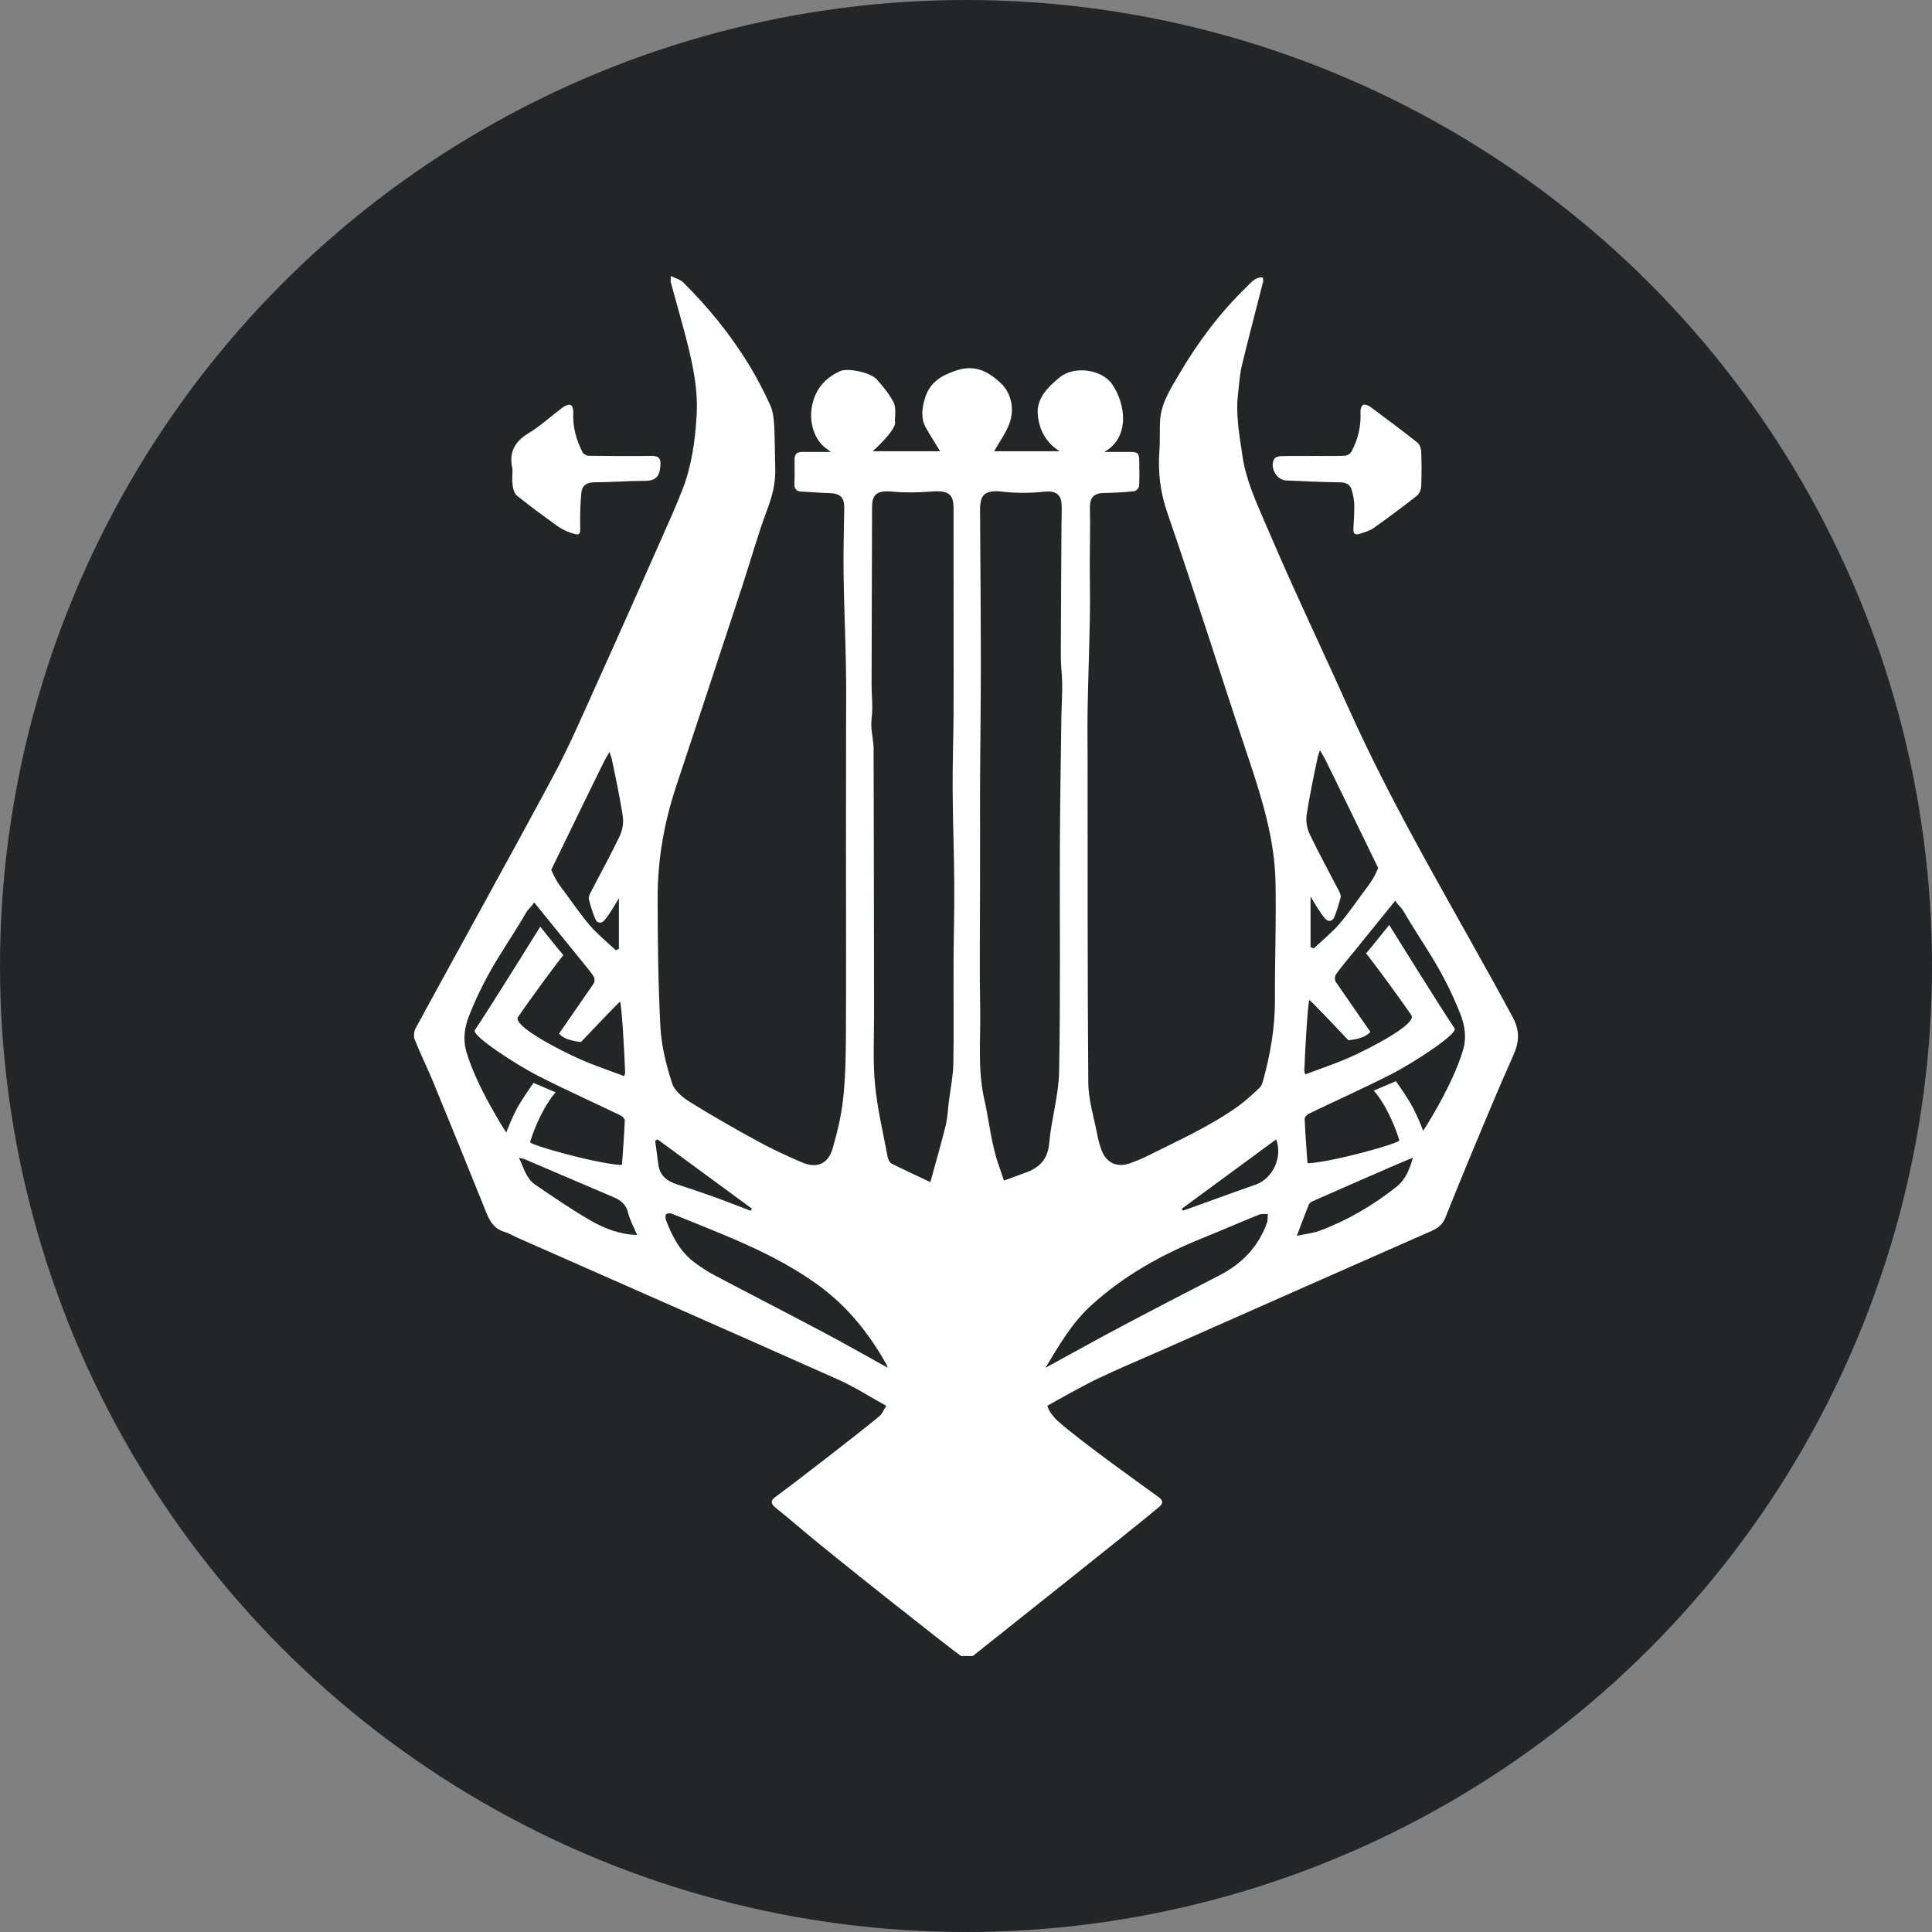
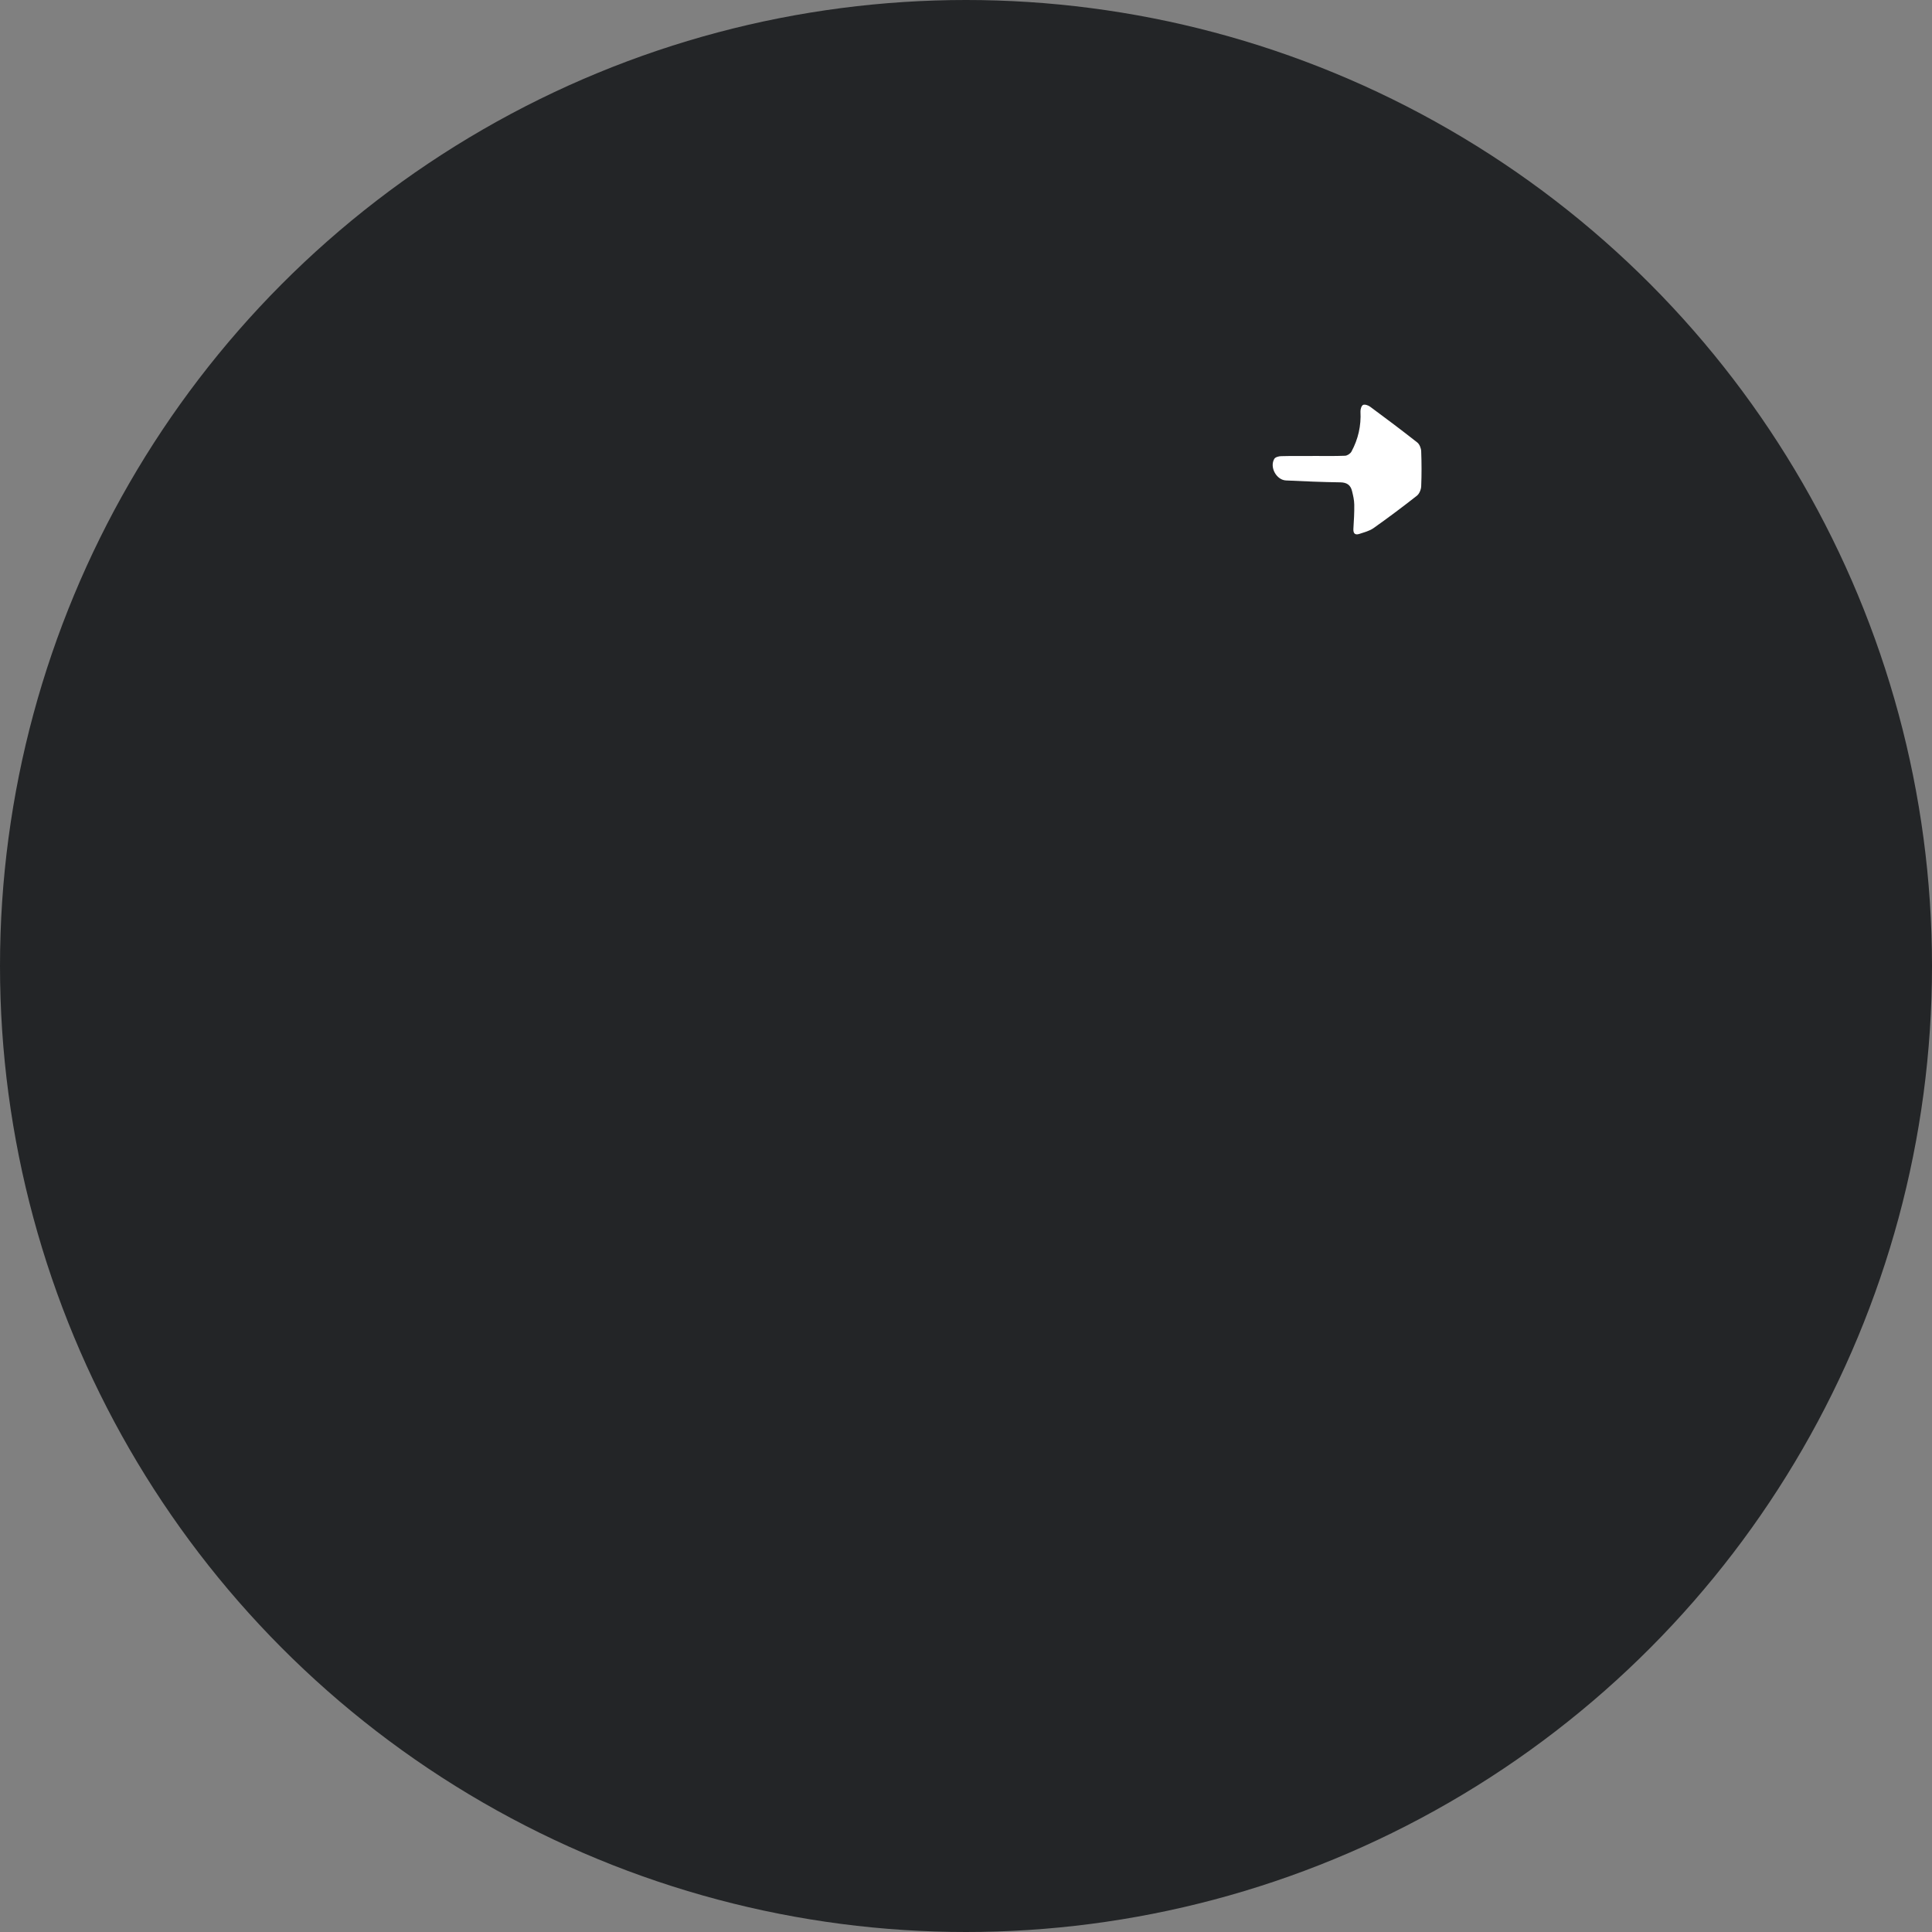
<svg xmlns="http://www.w3.org/2000/svg" width="56" height="56" viewBox="0 0 56 56" fill="none">
  <rect x="0" y="0" width="56" height="56" fill="#808080" stroke="none" />
  <g id="Frame 597">
    <circle id="Ellipse 2" cx="28" cy="28" r="28" fill="#232527" />
    <g id="Vector">
      <path d="M38.051 13.216C38.363 13.216 38.675 13.223 38.986 13.21C39.051 13.208 39.14 13.149 39.172 13.091C39.368 12.729 39.456 12.341 39.434 11.928C39.431 11.863 39.463 11.758 39.509 11.737C39.559 11.714 39.658 11.747 39.712 11.787C40.172 12.127 40.631 12.471 41.08 12.825C41.146 12.877 41.191 12.992 41.194 13.081C41.207 13.419 41.208 13.759 41.194 14.098C41.19 14.191 41.14 14.313 41.069 14.369C40.658 14.692 40.239 15.006 39.812 15.308C39.695 15.391 39.543 15.428 39.403 15.475C39.272 15.518 39.221 15.458 39.229 15.324C39.243 15.092 39.258 14.858 39.254 14.626C39.252 14.494 39.221 14.361 39.189 14.232C39.147 14.06 39.041 13.984 38.851 13.981C38.325 13.974 37.8 13.951 37.275 13.926C36.997 13.913 36.793 13.539 36.937 13.299C36.966 13.25 37.066 13.223 37.135 13.222C37.44 13.214 37.745 13.218 38.05 13.218V13.216H38.051Z" fill="white" />
-       <path d="M14.854 13.589C14.744 13.122 14.91 12.803 15.326 12.552C15.681 12.338 15.989 12.048 16.324 11.8C16.384 11.756 16.49 11.715 16.544 11.74C16.593 11.762 16.621 11.878 16.617 11.951C16.595 12.366 16.7 12.75 16.888 13.113C16.914 13.165 17.006 13.212 17.068 13.212C17.677 13.22 18.288 13.223 18.897 13.216C19.083 13.214 19.154 13.282 19.144 13.464C19.129 13.731 19.069 13.938 18.713 13.937C18.216 13.937 17.719 13.979 17.222 13.98C17 13.981 16.872 14.079 16.852 14.273C16.819 14.594 16.812 14.919 16.817 15.242C16.822 15.508 16.81 15.532 16.543 15.443C16.404 15.397 16.273 15.33 16.153 15.245C15.757 14.961 15.365 14.671 14.985 14.368C14.911 14.308 14.873 14.178 14.86 14.075C14.839 13.915 14.855 13.751 14.855 13.589H14.854Z" fill="white" />
-       <path d="M39.088 20.527C38.565 19.359 38.022 18.2 37.494 17.033C37.209 16.403 36.934 15.769 36.66 15.134C36.392 14.511 36.111 13.894 36.012 13.211C35.925 12.609 35.811 12.013 35.886 11.402C35.919 11.129 35.934 10.851 35.998 10.586C36.193 9.776 36.407 8.972 36.612 8.165C36.621 8.128 36.606 8.085 36.602 8.042C36.368 8.03 36.263 8.193 36.125 8.326C35.354 9.071 34.719 9.923 34.18 10.842C33.929 11.27 33.645 11.701 33.623 12.226C33.611 12.501 33.627 12.777 33.607 13.051C33.561 13.67 33.625 14.252 33.834 14.857C34.655 17.238 35.406 19.642 36.206 22.03C36.591 23.182 36.946 24.34 36.971 25.562C36.995 26.7 36.949 27.838 36.955 28.976C36.959 29.783 36.821 30.566 36.607 31.339C36.587 31.411 36.553 31.491 36.5 31.54C36.302 31.722 36.105 31.909 35.888 32.065C35.059 32.657 34.128 33.069 33.222 33.524C33.077 33.597 32.923 33.655 32.77 33.712C32.388 33.855 32.071 33.716 31.928 33.337C31.873 33.192 31.834 33.041 31.805 32.889C31.71 32.39 31.55 31.89 31.545 31.39C31.519 28.27 31.528 25.151 31.525 22.031C31.525 21.538 31.516 21.044 31.525 20.551C31.543 19.634 31.575 18.719 31.592 17.802C31.6 17.317 31.587 16.831 31.587 16.345C31.588 15.817 31.606 15.288 31.592 14.76C31.583 14.428 31.688 14.294 32.008 14.289C32.298 14.285 32.59 14.268 32.879 14.238C32.932 14.232 33.015 14.14 33.018 14.083C33.033 13.848 33.024 13.612 33.022 13.376C33.021 13.131 32.988 13.1 32.733 13.099C32.492 13.098 32.251 13.099 32.009 13.099C32.763 12.676 32.627 11.706 32.237 11.138C31.944 10.709 31.139 10.587 30.71 10.943C30.379 11.216 30.038 11.546 30.08 12.019C30.118 12.442 30.309 12.831 30.718 13.08H28.817C28.979 12.785 29.19 12.512 29.282 12.204C29.402 11.804 29.296 11.369 28.996 11.094C28.663 10.788 28.277 10.555 27.733 10.734C27.28 10.883 26.952 11.08 26.812 11.538C26.723 11.829 26.682 12.122 26.84 12.403C26.968 12.629 27.109 12.849 27.25 13.08H25.295C26.084 12.356 25.936 12.204 25.936 12.204C25.936 12.204 25.982 11.823 25.908 11.677C25.783 11.429 25.599 11.204 25.411 10.995C25.224 10.788 24.561 10.659 24.348 10.758C24.029 10.905 23.783 11.116 23.635 11.449C23.404 11.967 23.499 12.61 23.889 12.953C23.939 12.997 23.996 13.033 24.087 13.1C23.779 13.1 23.518 13.101 23.257 13.099C23.109 13.097 23.03 13.159 23.031 13.312C23.032 13.562 23.035 13.812 23.027 14.062C23.024 14.161 23.102 14.243 23.201 14.248C23.476 14.259 23.749 14.285 24.024 14.292C24.361 14.3 24.477 14.417 24.471 14.742C24.46 15.38 24.443 16.019 24.452 16.657C24.464 17.544 24.504 18.431 24.52 19.319C24.532 19.925 24.524 20.532 24.524 21.139C24.523 22.263 24.521 23.388 24.521 24.512C24.521 26.372 24.528 28.233 24.519 30.094C24.516 30.692 24.501 31.294 24.434 31.888C24.381 32.362 24.266 32.834 24.133 33.294C24.006 33.736 23.673 33.877 23.247 33.693C22.817 33.508 22.39 33.313 21.981 33.089C21.309 32.723 20.643 32.344 19.994 31.939C19.785 31.809 19.547 31.611 19.479 31.395C19.314 30.873 19.172 30.325 19.143 29.782C19.076 28.525 19.064 27.266 19.062 26.007C19.062 24.912 19.251 23.84 19.597 22.797C20.241 20.857 20.882 18.915 21.52 16.973C21.763 16.233 21.97 15.481 22.244 14.754C22.39 14.368 22.484 13.99 22.471 13.581C22.458 13.171 22.464 12.761 22.441 12.352C22.43 12.15 22.411 11.933 22.329 11.752C22.145 11.347 21.939 10.949 21.707 10.569C21.172 9.697 20.529 8.905 19.802 8.184C19.718 8.101 19.583 8.069 19.444 8C19.444 8.107 19.434 8.15 19.445 8.188C19.565 8.63 19.691 9.071 19.81 9.513C20.029 10.334 20.241 11.164 20.193 12.017C20.151 12.755 20.053 13.497 19.78 14.195C19.587 14.689 19.369 15.172 19.154 15.657C18.538 17.046 17.924 18.435 17.297 19.82C16.889 20.722 16.498 21.636 16.03 22.508C14.72 24.948 13.373 27.368 12.049 29.8C11.999 29.892 11.983 30.04 12.021 30.134C12.185 30.547 12.385 30.945 12.554 31.357C13.076 32.625 13.593 33.896 14.104 35.168C14.207 35.423 14.341 35.626 14.624 35.707C14.759 35.746 14.882 35.825 15.012 35.882C18.104 37.248 21.198 38.607 24.285 39.983C24.762 40.195 25.205 40.482 25.689 40.748C25.609 40.874 25.571 40.981 25.495 41.045C25.002 41.46 22.989 43.017 22.48 43.386C22.326 43.497 22.341 43.59 22.481 43.702C22.729 43.9 22.973 44.104 23.215 44.311C24.143 45.1 27.672 47.885 27.856 48H28.198C28.255 47.949 32.87 44.295 33.6 43.678C33.708 43.587 33.722 43.499 33.596 43.404C33.342 43.213 31.33 41.794 30.641 41.171C30.569 41.105 30.508 41.026 30.451 40.946C30.391 40.864 30.357 40.747 30.357 40.747C30.357 40.747 31.342 40.189 31.782 39.978C32.441 39.662 33.117 39.382 33.786 39.086C36.357 37.948 38.928 36.809 41.502 35.676C41.691 35.593 41.821 35.481 41.896 35.291C42.141 34.681 42.386 34.071 42.64 33.464C43.038 32.512 43.43 31.557 43.853 30.616C44.032 30.218 44.069 29.896 43.842 29.474C42.238 26.502 40.472 23.615 39.089 20.527L39.088 20.527ZM38.259 21.745C38.322 21.853 38.365 21.924 38.404 21.997C38.506 22.19 39.947 25.158 39.947 25.158C39.947 25.158 39.847 25.427 39.662 25.669C39.385 26.033 39.132 26.418 38.836 26.765C38.61 27.029 38.334 27.251 38.079 27.491C38.035 27.473 38.031 27.471 37.987 27.452V25.984C38.054 26.096 38.115 26.205 38.184 26.31C38.254 26.418 38.323 26.527 38.406 26.623C38.499 26.732 38.624 26.712 38.677 26.579C38.75 26.396 38.81 26.207 38.858 26.016C38.873 25.958 38.838 25.879 38.807 25.819C38.526 25.274 38.229 24.737 37.965 24.185C37.885 24.018 37.847 23.802 37.874 23.62C37.938 23.173 38.097 22.401 38.192 21.959C38.204 21.9 38.227 21.844 38.259 21.745L38.259 21.745ZM17.522 22.047C17.56 21.974 17.604 21.904 17.667 21.795C17.699 21.895 17.722 21.951 17.735 22.009C17.829 22.451 17.989 23.224 18.053 23.671C18.079 23.852 18.041 24.069 17.962 24.236C17.698 24.788 17.4 25.325 17.119 25.87C17.088 25.929 17.054 26.009 17.069 26.067C17.116 26.258 17.177 26.447 17.25 26.63C17.303 26.763 17.427 26.782 17.521 26.674C17.604 26.577 17.673 26.468 17.742 26.361C17.811 26.256 17.872 26.146 17.939 26.035V27.503C17.896 27.521 17.891 27.523 17.848 27.542C17.593 27.302 17.317 27.08 17.091 26.816C16.794 26.468 16.541 26.084 16.264 25.72C16.079 25.477 15.979 25.209 15.979 25.209C15.979 25.209 17.421 22.241 17.522 22.047L17.522 22.047ZM14.674 32.828C14.674 32.828 13.806 31.499 13.512 30.463C13.418 30.129 13.462 29.78 13.602 29.428C14.133 28.09 14.695 27.414 15.247 26.459C15.327 26.321 15.414 26.285 15.48 26.153C15.911 26.685 16.325 27.196 16.739 27.706C16.895 27.899 17.057 28.087 17.2 28.288C17.237 28.339 17.245 28.456 17.21 28.505C16.929 28.912 16.204 29.961 16.204 29.961C16.204 29.961 16.287 30.06 16.444 30.117C16.654 30.193 16.842 30.202 16.842 30.202C16.842 30.202 17.953 29.024 17.973 29.037C18.013 29.062 18.1 30.454 18.12 31.097C18.12 31.116 18.108 31.136 18.09 31.192C17.657 31.027 17.219 30.882 16.8 30.696C16.23 30.444 14.846 29.731 15.016 29.478C15.34 28.998 16.208 27.817 16.331 27.687C16.174 27.507 15.66 26.86 15.66 26.86C15.66 26.86 14.153 29.286 13.764 29.858C13.656 30.016 14.989 30.874 15.589 31.18C16.379 31.584 17.19 31.946 17.99 32.332C18.043 32.357 18.112 32.431 18.11 32.479C18.092 32.901 18.06 33.322 18.03 33.744C18.029 33.754 18.01 33.762 18 33.769C17.244 33.719 15.35 33.185 15.366 33.105C15.366 33.105 15.45 32.779 15.684 32.313C15.915 31.854 16.107 31.663 16.107 31.663L15.466 31.388C15.466 31.388 15.271 31.656 15.069 31.982C14.868 32.307 14.674 32.827 14.674 32.827V32.828ZM17.114 35.374C16.562 35.057 16.036 34.695 15.51 34.336C15.254 34.16 15.182 33.858 15.044 33.557C15.13 33.58 15.177 33.587 15.219 33.605C16.075 33.97 16.929 34.337 17.784 34.701C17.994 34.79 18.147 34.91 18.206 35.153C18.258 35.369 18.372 35.57 18.467 35.796C17.956 35.781 17.517 35.606 17.114 35.375V35.374ZM19.08 33.742C19.053 33.516 19.02 33.291 18.989 33.066C19.023 33.047 19.026 33.045 19.059 33.025C19.971 33.695 20.882 34.364 21.794 35.033C21.774 35.07 21.78 35.059 21.76 35.095C21.389 34.955 21.021 34.809 20.647 34.675C20.307 34.553 19.963 34.44 19.618 34.328C19.326 34.233 19.118 34.067 19.08 33.742H19.08ZM23.85 38.608C22.808 38.055 21.758 37.518 20.715 36.967C20.515 36.861 20.324 36.735 20.142 36.602C19.719 36.291 19.488 35.846 19.306 35.371C19.286 35.318 19.28 35.233 19.309 35.196C19.334 35.165 19.429 35.16 19.477 35.18C20.935 35.779 22.423 36.31 23.716 37.249C24.569 37.868 25.2 38.662 25.706 39.57C25.715 39.587 25.717 39.609 25.726 39.642C25.092 39.291 24.476 38.941 23.85 38.608V38.608ZM27.634 30.825C27.627 31.189 27.55 31.552 27.505 31.916C27.475 32.153 27.466 32.396 27.41 32.627C27.282 33.151 27.13 33.669 26.967 34.264C26.55 34.066 26.191 33.903 25.84 33.725C25.784 33.696 25.742 33.604 25.729 33.535C25.598 32.833 25.429 32.134 25.362 31.425C25.297 30.745 25.337 30.054 25.335 29.368C25.331 26.815 25.33 24.262 25.322 21.708C25.322 21.489 25.265 21.271 25.256 21.051C25.249 20.881 25.283 20.711 25.283 20.541C25.284 20.305 25.263 20.07 25.263 19.835C25.266 18.123 25.271 16.41 25.277 14.699C25.279 14.309 25.44 14.21 25.872 14.25C26.245 14.285 26.622 14.277 26.997 14.247C27.532 14.203 27.639 14.356 27.639 14.742C27.64 16.029 27.641 17.317 27.641 18.604C27.641 19.318 27.644 20.032 27.639 20.746C27.634 21.464 27.608 22.182 27.613 22.901C27.618 23.803 27.654 24.705 27.66 25.607C27.666 26.384 27.642 27.161 27.639 27.938C27.635 28.9 27.651 29.863 27.633 30.825L27.634 30.825ZM29.714 33.995C29.521 34.063 29.329 34.136 29.1 34.22C29.043 34.052 28.998 33.913 28.949 33.776C28.728 33.155 28.674 32.498 28.53 31.862C28.332 30.989 28.428 30.116 28.411 29.243C28.39 28.147 28.406 27.05 28.406 25.953C28.406 25.348 28.408 24.743 28.408 24.138C28.408 23.599 28.405 23.06 28.408 22.521C28.414 21.437 28.431 20.353 28.43 19.269C28.429 17.761 28.416 16.252 28.407 14.744C28.407 14.718 28.408 14.676 28.411 14.65C28.442 14.345 28.556 14.194 29.052 14.251C29.456 14.297 29.862 14.295 30.267 14.251C30.584 14.217 30.755 14.324 30.77 14.606C30.78 14.789 30.77 14.973 30.768 15.158C30.76 16.445 30.751 17.732 30.748 19.019C30.748 19.288 30.786 19.558 30.788 19.827C30.791 20.15 30.769 20.473 30.764 20.796C30.748 22.038 30.727 23.281 30.721 24.524C30.713 26.702 30.74 28.881 30.699 31.059C30.686 31.752 30.473 32.439 30.412 33.134C30.37 33.609 30.125 33.85 29.714 33.995V33.995ZM36.722 35.45C36.473 36.135 36.005 36.625 35.36 36.959C34.407 37.451 33.454 37.944 32.507 38.446C31.78 38.832 31.061 39.233 30.303 39.646C30.699 38.993 31.063 38.356 31.615 37.85C32.565 36.98 33.669 36.365 34.859 35.885C35.406 35.665 35.946 35.429 36.492 35.208C36.568 35.178 36.663 35.194 36.749 35.189C36.741 35.276 36.75 35.37 36.722 35.45ZM36.388 34.34C35.751 34.561 35.118 34.795 34.484 35.023C34.418 35.046 34.352 35.069 34.286 35.092C34.269 35.059 34.274 35.068 34.256 35.035C35.166 34.367 36.076 33.698 36.991 33.025C37.185 33.552 36.887 34.168 36.387 34.34H36.388ZM40.476 34.401C39.804 34.934 39.073 35.364 38.27 35.667C38.063 35.746 37.834 35.767 37.589 35.821C37.713 35.495 37.822 35.199 37.94 34.908C37.958 34.864 38.02 34.83 38.069 34.809C38.828 34.474 39.589 34.141 40.35 33.81C40.55 33.722 40.752 33.641 40.953 33.556C40.859 33.888 40.748 34.186 40.476 34.401ZM42.414 30.412C42.119 31.448 41.252 32.778 41.252 32.778C41.252 32.778 41.057 32.258 40.856 31.932C40.655 31.606 40.46 31.338 40.46 31.338L39.819 31.613C39.819 31.613 40.011 31.804 40.242 32.263C40.475 32.729 40.56 33.055 40.56 33.055C40.576 33.135 38.682 33.67 37.926 33.719C37.916 33.712 37.897 33.704 37.896 33.694C37.866 33.273 37.834 32.851 37.816 32.429C37.814 32.381 37.883 32.307 37.936 32.282C38.736 31.896 39.547 31.534 40.337 31.131C40.937 30.825 42.27 29.966 42.162 29.808C41.773 29.236 40.266 26.81 40.266 26.81C40.266 26.81 39.752 27.457 39.595 27.637C39.718 27.768 40.586 28.948 40.91 29.428C41.081 29.681 39.697 30.393 39.126 30.646C38.707 30.832 38.27 30.977 37.836 31.142C37.818 31.087 37.805 31.067 37.806 31.047C37.827 30.404 37.913 29.012 37.953 28.987C37.973 28.974 39.084 30.152 39.084 30.152C39.084 30.152 39.272 30.143 39.482 30.067C39.639 30.01 39.721 29.911 39.721 29.911C39.721 29.911 38.996 28.861 38.715 28.456C38.682 28.406 38.689 28.289 38.726 28.238C38.869 28.036 39.031 27.849 39.187 27.657C39.6 27.146 40.014 26.635 40.446 26.103C40.512 26.235 40.599 26.271 40.679 26.409C41.231 27.364 41.793 28.04 42.324 29.378C42.464 29.731 42.509 30.079 42.414 30.413V30.412Z" fill="white" />
    </g>
  </g>
</svg>